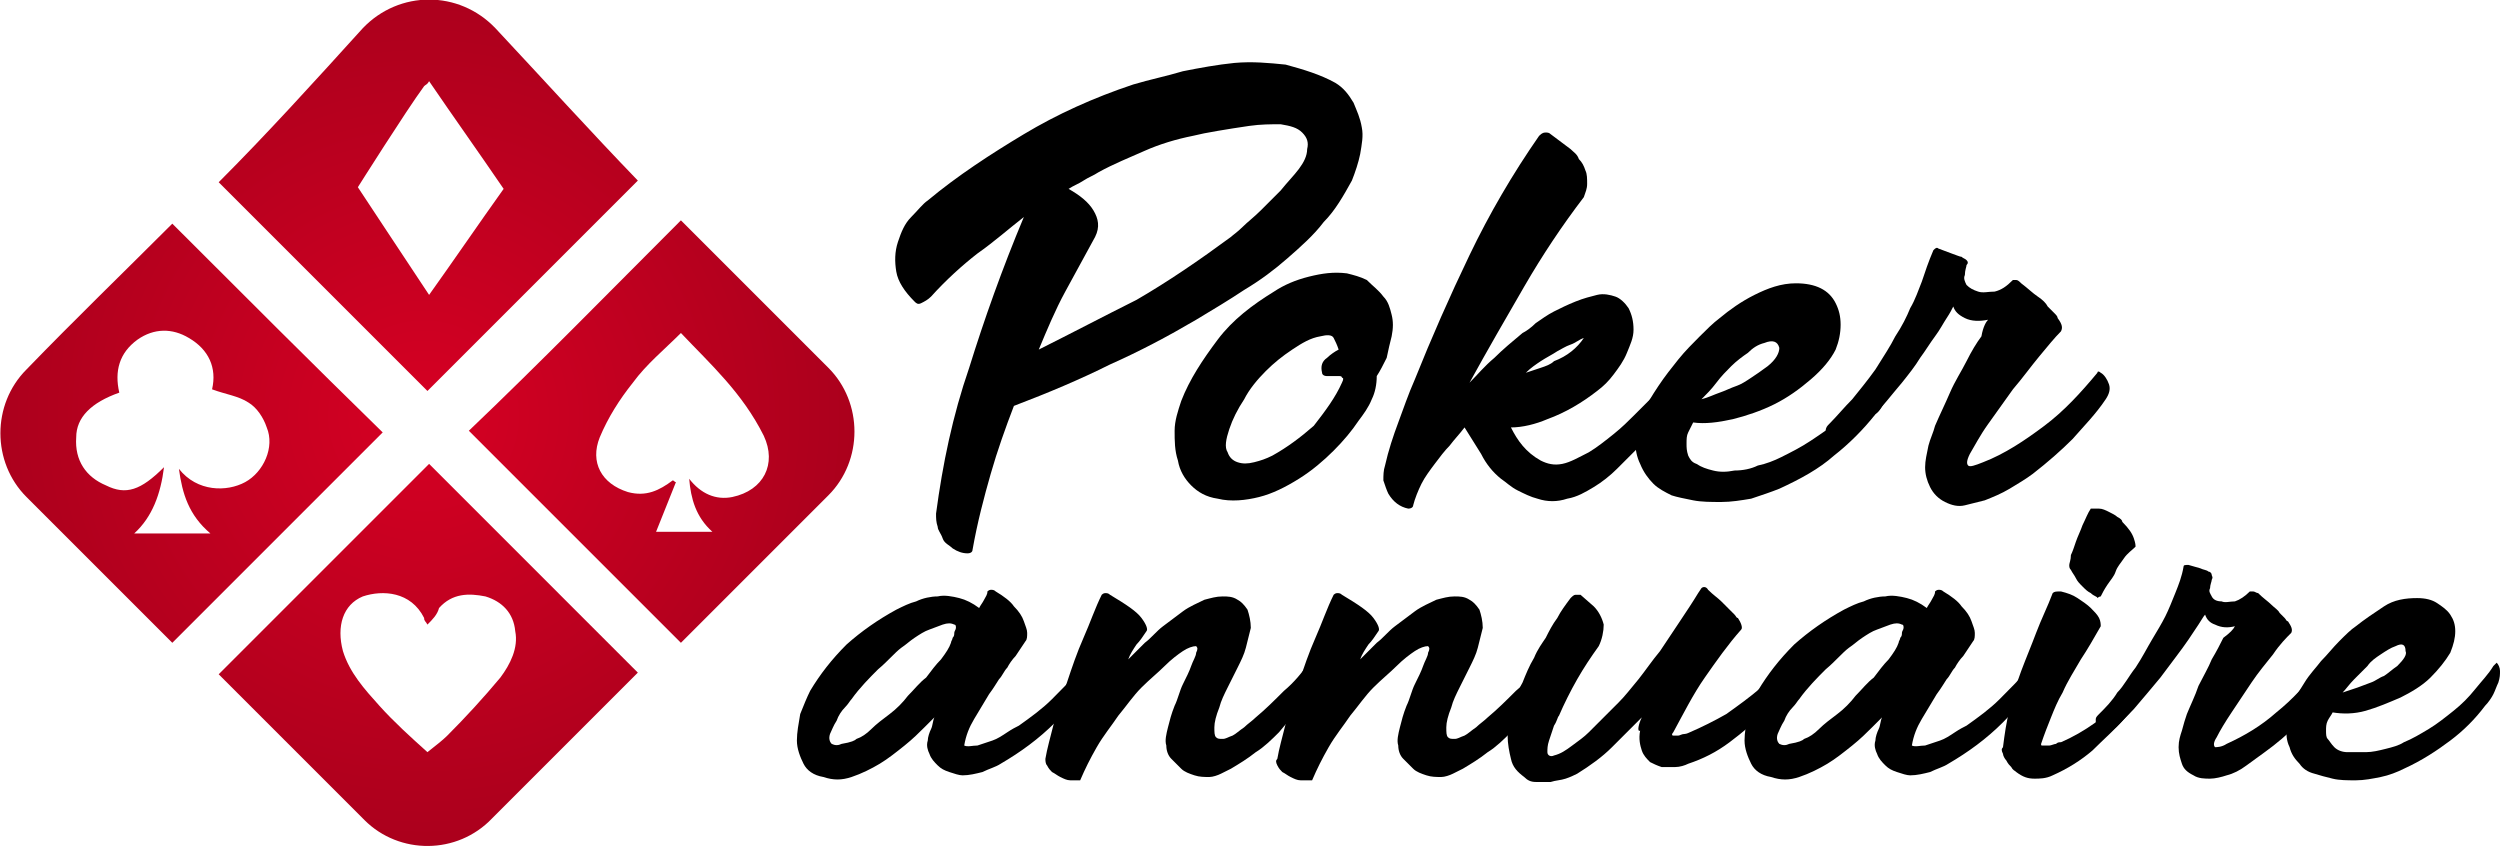
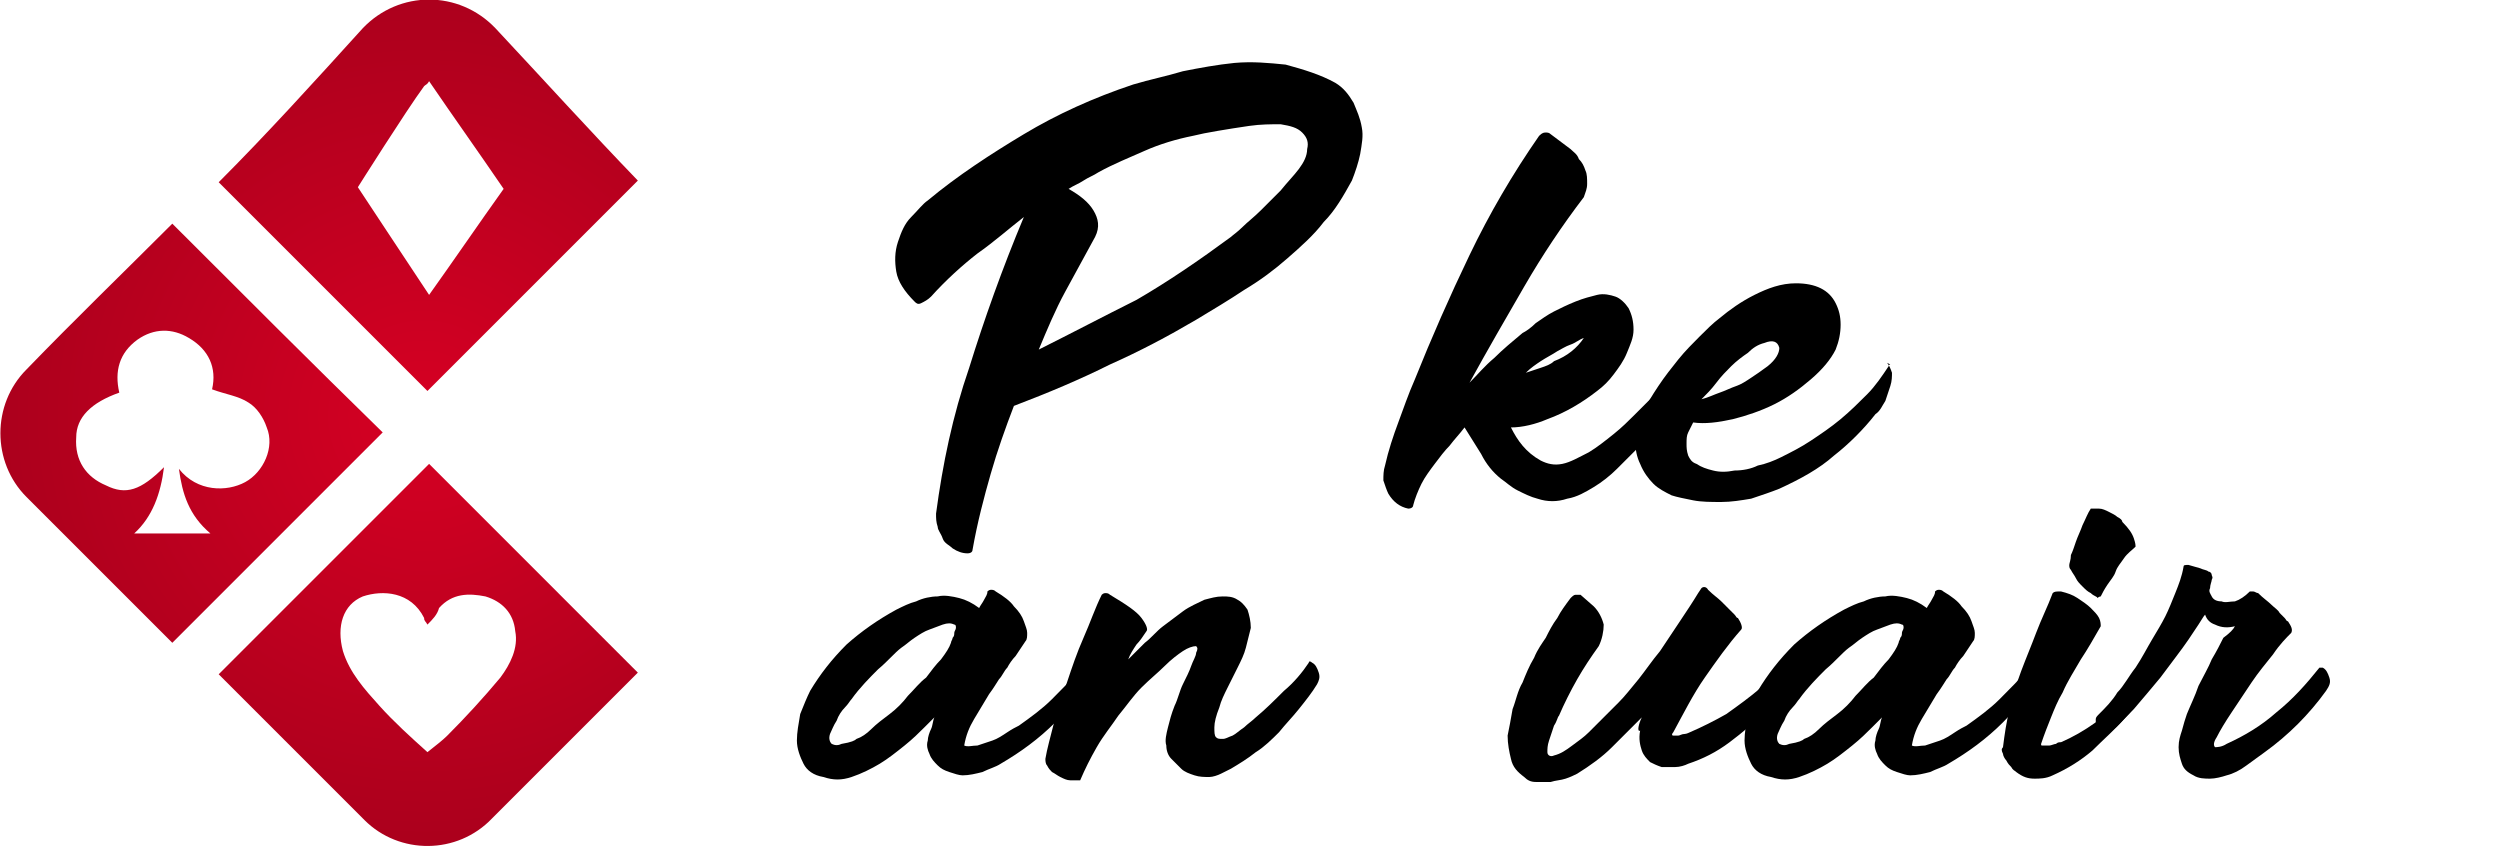
<svg xmlns="http://www.w3.org/2000/svg" version="1.1" id="Layer_1" x="0px" y="0px" width="150.9px" height="51.1px" viewBox="0 0 150.9 51.1" style="enable-background:new 0 0 150.9 51.1;" xml:space="preserve">
  <style type="text/css">
	.st0{fill:url(#SVGID_1_);}
	.st1{fill:url(#SVGID_2_);}
	.st2{fill:url(#SVGID_3_);}
	.st3{fill:url(#SVGID_4_);}
</style>
  <g>
    <path d="M80.6,5c0.5,0.3,0.8,0.7,1.1,1.2c0.2,0.5,0.4,0.9,0.5,1.5c0.1,0.5,0,1-0.1,1.6c-0.1,0.5-0.3,1.1-0.5,1.6   c-0.5,0.9-1,1.8-1.7,2.5c-0.6,0.8-1.4,1.5-2.2,2.2c-0.8,0.7-1.6,1.3-2.6,1.9c-0.9,0.6-1.9,1.2-2.9,1.8c-1.7,1-3.4,1.9-5.2,2.7   c-1.8,0.9-3.7,1.7-5.8,2.5c-0.5,1.3-1,2.7-1.4,4.1c-0.4,1.4-0.8,2.9-1.1,4.6c0,0.1-0.1,0.2-0.3,0.2c-0.3,0-0.6-0.1-0.9-0.3   c-0.2-0.2-0.5-0.3-0.6-0.6s-0.3-0.5-0.3-0.7c-0.1-0.3-0.1-0.5-0.1-0.8c0.4-3,1-5.9,2-8.8c0.9-2.9,2-6,3.3-9.1   c-0.9,0.7-1.8,1.5-2.8,2.2c-0.9,0.7-1.9,1.6-2.8,2.6c-0.2,0.2-0.4,0.3-0.6,0.4c-0.2,0.1-0.3,0-0.4-0.1c-0.6-0.6-1-1.2-1.1-1.8   c-0.1-0.6-0.1-1.2,0.1-1.8c0.2-0.6,0.4-1.1,0.8-1.5c0.4-0.4,0.7-0.8,1-1c1.8-1.5,3.8-2.8,5.8-4c2-1.2,4.2-2.2,6.6-3   c1-0.3,2-0.5,3-0.8c1-0.2,2.1-0.4,3.1-0.5c1.1-0.1,2.1,0,3.1,0.1C78.7,4.2,79.7,4.5,80.6,5z M74.3,14.3c0.1-0.1,0.4-0.3,0.7-0.6   c0.3-0.3,0.7-0.6,1.1-1c0.4-0.4,0.8-0.8,1.2-1.2c0.4-0.5,0.8-0.9,1.1-1.3c0.3-0.4,0.5-0.8,0.5-1.2c0.1-0.4,0-0.7-0.3-1   c-0.3-0.3-0.7-0.4-1.3-0.5c-0.6,0-1.2,0-1.9,0.1c-0.7,0.1-1.3,0.2-1.9,0.3C72.9,8,72.4,8.1,72,8.2c-1,0.2-2,0.5-2.9,0.9   c-0.9,0.4-1.9,0.8-2.8,1.3c-0.3,0.2-0.6,0.3-0.9,0.5c-0.3,0.2-0.6,0.3-0.9,0.5c0.7,0.4,1.2,0.8,1.5,1.3c0.3,0.5,0.4,1,0.1,1.6   c-0.6,1.1-1.2,2.2-1.8,3.3c-0.6,1.1-1.1,2.3-1.6,3.5c2-1,3.9-2,5.9-3C70.5,17,72.4,15.7,74.3,14.3z" />
-     <path d="M83.5,17.9c0.3,0.3,0.4,0.7,0.5,1.1c0.1,0.4,0.1,0.8,0,1.3c-0.1,0.4-0.2,0.8-0.3,1.3c-0.2,0.4-0.4,0.8-0.6,1.1   c0,0.5-0.1,1-0.3,1.4c-0.2,0.5-0.5,0.9-0.8,1.3c-0.4,0.6-0.9,1.2-1.5,1.8c-0.6,0.6-1.3,1.2-2.1,1.7c-0.8,0.5-1.6,0.9-2.4,1.1   c-0.8,0.2-1.7,0.3-2.5,0.1c-0.7-0.1-1.2-0.4-1.6-0.8c-0.4-0.4-0.7-0.9-0.8-1.5c-0.2-0.6-0.2-1.2-0.2-1.8c0-0.6,0.2-1.2,0.4-1.8   c0.5-1.3,1.3-2.5,2.2-3.7c0.9-1.2,2.1-2.1,3.4-2.9c0.6-0.4,1.3-0.7,2.1-0.9c0.8-0.2,1.5-0.3,2.3-0.2c0.4,0.1,0.8,0.2,1.2,0.4   C82.9,17.3,83.2,17.5,83.5,17.9z M81,23.1c0.1-0.2,0.1-0.3,0-0.3c0-0.1-0.1-0.1-0.2-0.1c-0.1,0-0.2,0-0.3,0c-0.1,0-0.2,0-0.4,0   c-0.2,0-0.3-0.1-0.3-0.2c-0.1-0.4,0-0.7,0.3-0.9c0.2-0.2,0.5-0.4,0.7-0.5c-0.1-0.3-0.2-0.5-0.3-0.7c-0.1-0.2-0.4-0.2-0.8-0.1   c-0.6,0.1-1.1,0.4-1.7,0.8c-0.6,0.4-1.1,0.8-1.6,1.3c-0.5,0.5-1,1.1-1.3,1.7c-0.4,0.6-0.7,1.2-0.9,1.8c-0.2,0.6-0.3,1.1-0.1,1.4   c0.1,0.3,0.3,0.5,0.6,0.6c0.3,0.1,0.6,0.1,1,0c0.4-0.1,0.7-0.2,1.1-0.4c0.9-0.5,1.7-1.1,2.5-1.8C80,24.8,80.6,24,81,23.1z" />
    <path d="M101.6,22.2c0.2,0.1,0.3,0.3,0.3,0.7c0,0.4-0.1,0.8-0.4,1.1c-0.4,0.6-0.8,1.1-1.3,1.6c-0.4,0.5-0.9,1-1.4,1.5   c-0.4,0.4-0.8,0.8-1.2,1.2c-0.4,0.4-0.9,0.8-1.4,1.1c-0.5,0.3-1,0.6-1.6,0.7c-0.6,0.2-1.2,0.2-1.8,0c-0.4-0.1-0.8-0.3-1.2-0.5   c-0.4-0.2-0.7-0.5-1-0.7c-0.5-0.4-0.9-0.9-1.2-1.5c-0.3-0.5-0.7-1.1-1-1.6c-0.3,0.4-0.6,0.7-0.9,1.1c-0.3,0.3-0.6,0.7-0.9,1.1   c-0.3,0.4-0.6,0.8-0.8,1.2c-0.2,0.4-0.4,0.9-0.5,1.3c0,0.1-0.1,0.2-0.3,0.2c-0.5-0.1-0.9-0.4-1.2-0.9c-0.1-0.2-0.2-0.5-0.3-0.8   c0-0.3,0-0.6,0.1-0.9c0.2-0.9,0.5-1.8,0.8-2.6s0.6-1.7,1-2.6c1-2.5,2.1-5,3.3-7.5c1.2-2.5,2.6-4.9,4.2-7.2C93.1,8,93.2,8,93.3,8   c0.1,0,0.2,0,0.3,0.1l1.2,0.9c0.2,0.2,0.4,0.3,0.5,0.6c0.2,0.2,0.3,0.4,0.4,0.7c0.1,0.2,0.1,0.5,0.1,0.8c0,0.3-0.1,0.5-0.2,0.8   c-1.3,1.7-2.5,3.5-3.6,5.4s-2.2,3.8-3.3,5.8c0.5-0.5,0.9-1,1.5-1.5c0.5-0.5,1.1-1,1.7-1.5c0.2-0.1,0.5-0.3,0.8-0.6   c0.3-0.2,0.7-0.5,1.1-0.7c0.4-0.2,0.8-0.4,1.3-0.6c0.5-0.2,0.9-0.3,1.3-0.4c0.4-0.1,0.8,0,1.1,0.1c0.3,0.1,0.6,0.4,0.8,0.7   c0.2,0.4,0.3,0.8,0.3,1.3c0,0.5-0.2,0.9-0.4,1.4c-0.2,0.5-0.5,0.9-0.8,1.3c-0.3,0.4-0.6,0.7-1,1c-0.9,0.7-1.9,1.3-3,1.7   c-0.7,0.3-1.5,0.5-2.2,0.5c0.4,0.8,0.9,1.5,1.8,2c0.4,0.2,0.8,0.3,1.3,0.2c0.5-0.1,1-0.4,1.6-0.7c0.5-0.3,1-0.7,1.5-1.1   c0.5-0.4,0.9-0.8,1.2-1.1c0.5-0.5,0.9-0.9,1.4-1.4c0.5-0.5,0.9-1,1.3-1.5C101.3,22,101.4,22.1,101.6,22.2z M95.6,20.4   c-0.3,0.1-0.5,0.3-0.8,0.4c-0.3,0.1-0.6,0.3-0.8,0.4c-0.3,0.2-0.7,0.4-1,0.6c-0.3,0.2-0.6,0.4-0.9,0.7c0.3-0.1,0.6-0.2,0.9-0.3   s0.6-0.2,0.8-0.4C94.6,21.5,95.2,21,95.6,20.4z" />
    <path d="M113.9,21.9c0.1,0.1,0.2,0.3,0.3,0.6c0,0.2,0,0.5-0.1,0.8c-0.1,0.3-0.2,0.6-0.3,0.9c-0.2,0.3-0.3,0.6-0.6,0.8   c-0.7,0.9-1.6,1.8-2.5,2.5c-0.9,0.8-2,1.4-3.3,2c-0.5,0.2-1.1,0.4-1.7,0.6c-0.6,0.1-1.2,0.2-1.8,0.2c-0.6,0-1.2,0-1.7-0.1   c-0.5-0.1-1-0.2-1.3-0.3c-0.4-0.2-0.8-0.4-1.1-0.7c-0.3-0.3-0.6-0.7-0.8-1.2c-0.2-0.4-0.3-0.9-0.3-1.4c0-0.5,0.1-1,0.4-1.6   c0.3-0.6,0.6-1.1,1-1.7c0.4-0.6,0.8-1.1,1.2-1.6c0.4-0.5,0.9-1,1.3-1.4c0.4-0.4,0.8-0.8,1.2-1.1c0.6-0.5,1.3-1,2.1-1.4   c0.8-0.4,1.6-0.7,2.5-0.7c0.6,0,1.1,0.1,1.5,0.3c0.4,0.2,0.7,0.5,0.9,0.9c0.2,0.4,0.3,0.8,0.3,1.3c0,0.5-0.1,1-0.3,1.5   c-0.3,0.6-0.8,1.2-1.5,1.8c-0.7,0.6-1.4,1.1-2.2,1.5c-0.8,0.4-1.7,0.7-2.5,0.9c-0.9,0.2-1.7,0.3-2.4,0.2c-0.1,0.2-0.2,0.4-0.3,0.6   c-0.1,0.2-0.1,0.4-0.1,0.7c0,0.2,0,0.4,0.1,0.7c0.1,0.2,0.2,0.4,0.5,0.5c0.3,0.2,0.6,0.3,1,0.4c0.4,0.1,0.8,0.1,1.3,0   c0.5,0,1-0.1,1.4-0.3c0.5-0.1,1-0.3,1.4-0.5c0.6-0.3,1.2-0.6,1.8-1c0.6-0.4,1.2-0.8,1.8-1.3c0.6-0.5,1.1-1,1.6-1.5   c0.5-0.5,0.9-1.1,1.3-1.7c0-0.1,0.1-0.1,0.1-0.1C113.9,21.9,113.9,21.9,113.9,21.9z M106.5,20.7c-0.4,0.1-0.7,0.3-1,0.6   c-0.3,0.2-0.7,0.5-1,0.8c-0.3,0.3-0.6,0.6-0.9,1s-0.6,0.7-0.9,1c0.4-0.1,0.8-0.3,1.1-0.4c0.3-0.1,0.7-0.3,1-0.4   c0.3-0.1,0.6-0.3,0.9-0.5c0.3-0.2,0.6-0.4,1-0.7c0.5-0.4,0.7-0.8,0.7-1.1C107.3,20.6,107,20.5,106.5,20.7z" />
-     <path d="M120,19.3c-0.5,0.1-1,0.1-1.4-0.1c-0.4-0.2-0.6-0.4-0.7-0.7c-0.1,0.2-0.2,0.4-0.4,0.7c-0.2,0.3-0.4,0.7-0.7,1.1   c-0.3,0.4-0.6,0.9-0.9,1.3c-0.3,0.5-0.7,1-1.1,1.5c-0.6,0.7-1.2,1.5-1.9,2.2c-0.7,0.7-1.4,1.4-2.1,2c-0.1,0.1-0.2,0.1-0.3-0.1   c-0.1-0.1-0.1-0.1-0.2-0.3c-0.1-0.1-0.1-0.3-0.1-0.4c0-0.2,0-0.3,0-0.5c0-0.2,0.1-0.3,0.2-0.4c0.5-0.5,0.9-1,1.4-1.5   c0.4-0.5,0.9-1.1,1.4-1.8c0.5-0.8,0.9-1.4,1.2-2c0.4-0.6,0.7-1.2,0.9-1.7c0.3-0.5,0.5-1.1,0.7-1.6c0.2-0.6,0.4-1.2,0.7-1.9   c0.1-0.1,0.2-0.2,0.3-0.1l0.8,0.3c0.3,0.1,0.5,0.2,0.6,0.2c0.1,0.1,0.2,0.1,0.3,0.2c0.1,0.1,0.1,0.2,0,0.3c0,0.1-0.1,0.3-0.1,0.6   c-0.1,0.2,0,0.4,0.1,0.6c0.2,0.2,0.4,0.3,0.7,0.4c0.3,0.1,0.6,0,1,0c0.4-0.1,0.7-0.3,1.1-0.7c0,0,0.1,0,0.2,0   c0.1,0,0.2,0.1,0.3,0.2c0.4,0.3,0.7,0.6,1,0.8c0.3,0.2,0.5,0.4,0.6,0.6c0.2,0.2,0.3,0.3,0.4,0.4c0.1,0.1,0.2,0.2,0.2,0.3   c0.3,0.4,0.3,0.6,0.2,0.8c-0.4,0.4-0.8,0.9-1.3,1.5c-0.5,0.6-1,1.3-1.6,2c-0.5,0.7-1,1.4-1.5,2.1c-0.5,0.7-0.8,1.3-1.1,1.8   c-0.2,0.4-0.2,0.6-0.1,0.7c0.1,0.1,0.4,0,0.9-0.2c1.3-0.5,2.5-1.3,3.7-2.2c1.2-0.9,2.2-2,3.2-3.2c0-0.1,0.1-0.1,0.2,0   c0.2,0.1,0.4,0.4,0.5,0.7c0.1,0.3,0,0.6-0.2,0.9c-0.6,0.9-1.3,1.6-2,2.4c-0.7,0.7-1.5,1.4-2.4,2.1c-0.4,0.3-0.9,0.6-1.4,0.9   c-0.5,0.3-1,0.5-1.5,0.7c-0.4,0.1-0.8,0.2-1.2,0.3s-0.8,0-1.2-0.2c-0.4-0.2-0.7-0.5-0.9-0.9c-0.2-0.4-0.3-0.8-0.3-1.2   s0.1-0.8,0.2-1.3c0.1-0.4,0.3-0.8,0.4-1.2c0.3-0.7,0.6-1.3,0.9-2s0.7-1.3,1-1.9c0.3-0.6,0.6-1.1,0.9-1.5   C119.7,19.7,119.9,19.4,120,19.3z" />
    <path d="M65.4,40.3c0.2,0.1,0.3,0.4,0.3,0.6c0,0.3-0.1,0.5-0.2,0.7c-0.6,0.7-1.2,1.4-1.8,2c-1,1-2.1,1.8-3.3,2.5   c-0.3,0.2-0.7,0.3-1.1,0.5c-0.4,0.1-0.8,0.2-1.2,0.2c-0.2,0-0.5-0.1-0.8-0.2c-0.3-0.1-0.5-0.2-0.7-0.4c-0.2-0.2-0.4-0.4-0.5-0.7   c-0.1-0.2-0.2-0.5-0.1-0.8c0-0.2,0.1-0.5,0.2-0.7c0.1-0.2,0.1-0.5,0.2-0.7c-0.1,0.1-0.2,0.2-0.3,0.3c-0.1,0.1-0.2,0.2-0.3,0.3   c-0.3,0.3-0.7,0.7-1.2,1.1c-0.5,0.4-1,0.8-1.5,1.1c-0.5,0.3-1.1,0.6-1.7,0.8c-0.6,0.2-1.1,0.2-1.7,0c-0.6-0.1-1-0.4-1.2-0.8   c-0.2-0.4-0.4-0.9-0.4-1.4c0-0.5,0.1-1,0.2-1.6c0.2-0.5,0.4-1,0.6-1.4c0.6-1,1.3-1.9,2.2-2.8c0.9-0.8,1.9-1.5,3-2.1   c0.4-0.2,0.8-0.4,1.2-0.5c0.4-0.2,0.9-0.3,1.3-0.3c0.4-0.1,0.9,0,1.3,0.1c0.4,0.1,0.8,0.3,1.2,0.6c0.1-0.2,0.2-0.3,0.3-0.5   c0.1-0.2,0.2-0.3,0.2-0.5c0,0,0.1-0.1,0.2-0.1c0.1,0,0.2,0,0.3,0.1c0.5,0.3,0.9,0.6,1.1,0.9c0.3,0.3,0.5,0.6,0.6,0.9   c0.1,0.3,0.2,0.5,0.2,0.7c0,0.2,0,0.4-0.1,0.5c-0.2,0.3-0.4,0.6-0.6,0.9c-0.2,0.2-0.4,0.5-0.5,0.7c-0.2,0.2-0.3,0.5-0.5,0.7   c-0.2,0.3-0.3,0.5-0.6,0.9c-0.3,0.5-0.6,1-0.9,1.5c-0.3,0.5-0.5,1-0.6,1.6c0.2,0.1,0.5,0,0.8,0c0.3-0.1,0.6-0.2,0.9-0.3   c0.3-0.1,0.6-0.3,0.9-0.5c0.3-0.2,0.5-0.3,0.7-0.4c0.7-0.5,1.4-1,2-1.6c0.6-0.6,1.2-1.2,1.8-1.9C65.2,40.2,65.3,40.2,65.4,40.3z    M51.7,44.6c0.3-0.1,0.6-0.3,0.9-0.6c0.3-0.3,0.7-0.6,1.1-0.9c0.4-0.3,0.8-0.7,1.1-1.1c0.4-0.4,0.7-0.8,1.1-1.1   c0.3-0.4,0.6-0.8,0.9-1.1c0.3-0.4,0.5-0.7,0.6-1c0-0.1,0.1-0.2,0.1-0.3c0.1-0.1,0.1-0.2,0.1-0.3c0-0.1,0.1-0.2,0.1-0.3   c0-0.1,0-0.2-0.1-0.2c-0.2-0.1-0.4-0.1-0.7,0c-0.3,0.1-0.5,0.2-0.8,0.3c-0.3,0.1-0.6,0.3-0.9,0.5c-0.3,0.2-0.5,0.4-0.8,0.6   c-0.4,0.3-0.8,0.8-1.4,1.3c-0.5,0.5-1.1,1.1-1.6,1.8c-0.1,0.1-0.2,0.3-0.4,0.5c-0.2,0.2-0.4,0.5-0.5,0.8c-0.2,0.3-0.3,0.6-0.4,0.8   c-0.1,0.3,0,0.5,0.1,0.6c0.2,0.1,0.4,0.1,0.6,0C51.4,44.8,51.6,44.7,51.7,44.6z" />
    <path d="M64.6,47.1c-0.2,0-0.4-0.1-0.6-0.2c-0.2-0.1-0.3-0.2-0.5-0.3c-0.1-0.1-0.2-0.2-0.3-0.4c-0.1-0.1-0.1-0.3-0.1-0.4   c0.1-0.6,0.3-1.3,0.5-2.1c0.2-0.8,0.5-1.7,0.8-2.5c0.3-0.9,0.6-1.8,1-2.7c0.4-0.9,0.7-1.8,1.1-2.6c0,0,0.1-0.1,0.2-0.1   c0.1,0,0.2,0,0.3,0.1c1,0.6,1.6,1,1.9,1.4c0.3,0.4,0.4,0.7,0.3,0.8c-0.2,0.3-0.4,0.6-0.6,0.8c-0.2,0.3-0.4,0.6-0.5,0.9   c0.3-0.3,0.7-0.7,1-1c0.4-0.3,0.7-0.7,1.1-1c0.4-0.3,0.8-0.6,1.2-0.9c0.4-0.3,0.9-0.5,1.3-0.7c0.4-0.1,0.7-0.2,1.1-0.2   c0.3,0,0.6,0,0.9,0.2c0.2,0.1,0.4,0.3,0.6,0.6c0.1,0.3,0.2,0.7,0.2,1.1c-0.1,0.4-0.2,0.8-0.3,1.2c-0.1,0.4-0.3,0.8-0.5,1.2   c-0.2,0.4-0.4,0.8-0.6,1.2c-0.2,0.4-0.4,0.8-0.5,1.2c-0.2,0.5-0.3,0.9-0.3,1.2c0,0.3,0,0.5,0.1,0.6c0.1,0.1,0.2,0.1,0.4,0.1   c0.2,0,0.3-0.1,0.6-0.2c0.2-0.1,0.4-0.3,0.7-0.5c0.2-0.2,0.5-0.4,0.7-0.6c0.6-0.5,1.1-1,1.7-1.6c0.6-0.5,1.1-1.1,1.5-1.7   c0-0.1,0.1-0.1,0.2,0c0.2,0.1,0.3,0.3,0.4,0.6s0,0.5-0.1,0.7c-0.3,0.5-0.7,1-1.1,1.5c-0.4,0.5-0.8,0.9-1.2,1.4   c-0.4,0.4-0.9,0.9-1.4,1.2c-0.5,0.4-1,0.7-1.5,1c-0.2,0.1-0.4,0.2-0.6,0.3c-0.2,0.1-0.5,0.2-0.7,0.2c-0.3,0-0.6,0-0.9-0.1   c-0.3-0.1-0.6-0.2-0.8-0.4c-0.2-0.2-0.4-0.4-0.6-0.6c-0.2-0.2-0.3-0.5-0.3-0.8c-0.1-0.3,0-0.7,0.1-1.1c0.1-0.4,0.2-0.8,0.4-1.3   c0.2-0.4,0.3-0.9,0.5-1.3c0.2-0.4,0.4-0.8,0.5-1.1c0.1-0.3,0.3-0.6,0.3-0.8c0.1-0.2,0.1-0.3,0-0.4c-0.2,0-0.5,0.1-0.8,0.3   c-0.3,0.2-0.7,0.5-1.1,0.9c-0.4,0.4-0.9,0.8-1.4,1.3c-0.5,0.5-0.9,1.1-1.4,1.7c-0.4,0.6-0.9,1.2-1.3,1.9c-0.4,0.7-0.7,1.3-1,2   C64.9,47.1,64.8,47.1,64.6,47.1z" />
-     <path d="M78.5,47.1c-0.2,0-0.4-0.1-0.6-0.2c-0.2-0.1-0.3-0.2-0.5-0.3c-0.1-0.1-0.2-0.2-0.3-0.4C77,46,77,45.9,77.1,45.8   c0.1-0.6,0.3-1.3,0.5-2.1c0.2-0.8,0.5-1.7,0.8-2.5c0.3-0.9,0.6-1.8,1-2.7c0.4-0.9,0.7-1.8,1.1-2.6c0,0,0.1-0.1,0.2-0.1   c0.1,0,0.2,0,0.3,0.1c1,0.6,1.6,1,1.9,1.4c0.3,0.4,0.4,0.7,0.3,0.8c-0.2,0.3-0.4,0.6-0.6,0.8c-0.2,0.3-0.4,0.6-0.5,0.9   c0.3-0.3,0.7-0.7,1-1c0.4-0.3,0.7-0.7,1.1-1c0.4-0.3,0.8-0.6,1.2-0.9s0.9-0.5,1.3-0.7c0.4-0.1,0.7-0.2,1.1-0.2c0.3,0,0.6,0,0.9,0.2   c0.2,0.1,0.4,0.3,0.6,0.6c0.1,0.3,0.2,0.7,0.2,1.1c-0.1,0.4-0.2,0.8-0.3,1.2c-0.1,0.4-0.3,0.8-0.5,1.2c-0.2,0.4-0.4,0.8-0.6,1.2   c-0.2,0.4-0.4,0.8-0.5,1.2c-0.2,0.5-0.3,0.9-0.3,1.2c0,0.3,0,0.5,0.1,0.6c0.1,0.1,0.2,0.1,0.4,0.1c0.2,0,0.3-0.1,0.6-0.2   c0.2-0.1,0.4-0.3,0.7-0.5c0.2-0.2,0.5-0.4,0.7-0.6c0.6-0.5,1.1-1,1.7-1.6c0.6-0.5,1.1-1.1,1.5-1.7c0-0.1,0.1-0.1,0.2,0   c0.2,0.1,0.3,0.3,0.4,0.6c0.1,0.3,0,0.5-0.1,0.7c-0.3,0.5-0.7,1-1.1,1.5c-0.4,0.5-0.8,0.9-1.2,1.4c-0.4,0.4-0.9,0.9-1.4,1.2   c-0.5,0.4-1,0.7-1.5,1c-0.2,0.1-0.4,0.2-0.6,0.3c-0.2,0.1-0.5,0.2-0.7,0.2c-0.3,0-0.6,0-0.9-0.1c-0.3-0.1-0.6-0.2-0.8-0.4   c-0.2-0.2-0.4-0.4-0.6-0.6c-0.2-0.2-0.3-0.5-0.3-0.8c-0.1-0.3,0-0.7,0.1-1.1c0.1-0.4,0.2-0.8,0.4-1.3c0.2-0.4,0.3-0.9,0.5-1.3   c0.2-0.4,0.4-0.8,0.5-1.1c0.1-0.3,0.3-0.6,0.3-0.8c0.1-0.2,0.1-0.3,0-0.4c-0.2,0-0.5,0.1-0.8,0.3c-0.3,0.2-0.7,0.5-1.1,0.9   c-0.4,0.4-0.9,0.8-1.4,1.3c-0.5,0.5-0.9,1.1-1.4,1.7c-0.4,0.6-0.9,1.2-1.3,1.9c-0.4,0.7-0.7,1.3-1,2C78.7,47.1,78.6,47.1,78.5,47.1   z" />
    <path d="M99.1,43.3c-0.6,0.6-1.2,1.2-1.8,1.8c-0.6,0.6-1.3,1.1-2.1,1.6c-0.2,0.1-0.4,0.2-0.7,0.3c-0.3,0.1-0.6,0.1-0.9,0.2   c-0.3,0-0.6,0-0.9,0c-0.3,0-0.5-0.1-0.7-0.3c-0.4-0.3-0.7-0.6-0.8-1.1c-0.1-0.4-0.2-0.9-0.2-1.4c0.1-0.5,0.2-1,0.3-1.6   c0.2-0.5,0.3-1.1,0.6-1.6c0.2-0.5,0.4-1,0.7-1.5c0.2-0.5,0.5-0.9,0.7-1.2c0.2-0.4,0.4-0.8,0.7-1.2c0.2-0.4,0.5-0.8,0.8-1.2   c0.1-0.1,0.2-0.2,0.3-0.2c0.1,0,0.2,0,0.3,0l0.8,0.7c0.3,0.3,0.5,0.7,0.6,1.1c0,0.4-0.1,0.9-0.3,1.3c-0.5,0.7-0.9,1.3-1.3,2   c-0.4,0.7-0.8,1.5-1.1,2.2c-0.1,0.1-0.1,0.3-0.3,0.6c-0.1,0.3-0.2,0.6-0.3,0.9c-0.1,0.3-0.1,0.5-0.1,0.7c0,0.2,0.2,0.3,0.4,0.2   c0.4-0.1,0.7-0.3,1.1-0.6s0.7-0.5,1-0.8c0.3-0.3,0.6-0.6,0.9-0.9c0.3-0.3,0.6-0.6,0.9-0.9c0.4-0.4,0.7-0.8,1.2-1.4   c0.4-0.5,0.8-1.1,1.3-1.7c0.4-0.6,0.8-1.2,1.2-1.8c0.4-0.6,0.8-1.2,1.1-1.7l0.2-0.3c0.1-0.1,0.3-0.1,0.4,0.1   c0.3,0.3,0.6,0.5,0.8,0.7c0.2,0.2,0.4,0.4,0.5,0.5c0.1,0.1,0.2,0.2,0.3,0.3c0.1,0.1,0.1,0.2,0.2,0.2c0.2,0.3,0.3,0.6,0.2,0.7   c-0.8,0.9-1.5,1.9-2.2,2.9c-0.7,1-1.3,2.2-1.9,3.3c-0.1,0.1-0.1,0.2,0,0.2c0.1,0,0.2,0,0.3,0c0.1,0,0.2-0.1,0.4-0.1   c0.1,0,0.3-0.1,0.3-0.1c0.7-0.3,1.5-0.7,2.2-1.1c0.7-0.5,1.4-1,2.1-1.6c0.3-0.3,0.6-0.6,0.9-0.9c0.3-0.3,0.6-0.6,0.8-1   c0,0,0.1,0,0.2,0c0.2,0.1,0.3,0.4,0.4,0.6c0,0.1,0,0.2,0,0.4c0,0.1-0.1,0.3-0.2,0.4c-0.3,0.4-0.6,0.7-0.9,1c-0.3,0.3-0.6,0.7-1,1   c-0.6,0.6-1.3,1.2-2.1,1.8c-0.8,0.6-1.6,1-2.5,1.3c-0.2,0.1-0.5,0.2-0.8,0.2c-0.3,0-0.5,0-0.8,0c-0.3-0.1-0.5-0.2-0.7-0.3   c-0.2-0.2-0.4-0.4-0.5-0.7c-0.1-0.3-0.2-0.7-0.1-1.2C98.8,44.2,98.9,43.7,99.1,43.3z" />
    <path d="M122.6,40.3c0.2,0.1,0.3,0.4,0.3,0.6c0,0.3-0.1,0.5-0.2,0.7c-0.6,0.7-1.2,1.4-1.8,2c-1,1-2.1,1.8-3.3,2.5   c-0.3,0.2-0.7,0.3-1.1,0.5c-0.4,0.1-0.8,0.2-1.2,0.2c-0.2,0-0.5-0.1-0.8-0.2c-0.3-0.1-0.5-0.2-0.7-0.4c-0.2-0.2-0.4-0.4-0.5-0.7   c-0.1-0.2-0.2-0.5-0.1-0.8c0-0.2,0.1-0.5,0.2-0.7s0.1-0.5,0.2-0.7c-0.1,0.1-0.2,0.2-0.3,0.3c-0.1,0.1-0.2,0.2-0.3,0.3   c-0.3,0.3-0.7,0.7-1.2,1.1c-0.5,0.4-1,0.8-1.5,1.1c-0.5,0.3-1.1,0.6-1.7,0.8c-0.6,0.2-1.1,0.2-1.7,0c-0.6-0.1-1-0.4-1.2-0.8   c-0.2-0.4-0.4-0.9-0.4-1.4c0-0.5,0.1-1,0.2-1.6c0.2-0.5,0.4-1,0.6-1.4c0.6-1,1.3-1.9,2.2-2.8c0.9-0.8,1.9-1.5,3-2.1   c0.4-0.2,0.8-0.4,1.2-0.5c0.4-0.2,0.9-0.3,1.3-0.3c0.4-0.1,0.9,0,1.3,0.1c0.4,0.1,0.8,0.3,1.2,0.6c0.1-0.2,0.2-0.3,0.3-0.5   c0.1-0.2,0.2-0.3,0.2-0.5c0,0,0.1-0.1,0.2-0.1c0.1,0,0.2,0,0.3,0.1c0.5,0.3,0.9,0.6,1.1,0.9c0.3,0.3,0.5,0.6,0.6,0.9   c0.1,0.3,0.2,0.5,0.2,0.7c0,0.2,0,0.4-0.1,0.5c-0.2,0.3-0.4,0.6-0.6,0.9c-0.2,0.2-0.4,0.5-0.5,0.7c-0.2,0.2-0.3,0.5-0.5,0.7   c-0.2,0.3-0.3,0.5-0.6,0.9c-0.3,0.5-0.6,1-0.9,1.5c-0.3,0.5-0.5,1-0.6,1.6c0.2,0.1,0.5,0,0.8,0c0.3-0.1,0.6-0.2,0.9-0.3   c0.3-0.1,0.6-0.3,0.9-0.5c0.3-0.2,0.5-0.3,0.7-0.4c0.7-0.5,1.4-1,2-1.6c0.6-0.6,1.2-1.2,1.8-1.9C122.4,40.2,122.5,40.2,122.6,40.3z    M108.9,44.6c0.3-0.1,0.6-0.3,0.9-0.6c0.3-0.3,0.7-0.6,1.1-0.9c0.4-0.3,0.8-0.7,1.1-1.1c0.4-0.4,0.7-0.8,1.1-1.1   c0.3-0.4,0.6-0.8,0.9-1.1c0.3-0.4,0.5-0.7,0.6-1c0-0.1,0.1-0.2,0.1-0.3c0.1-0.1,0.1-0.2,0.1-0.3c0-0.1,0.1-0.2,0.1-0.3   c0-0.1,0-0.2-0.1-0.2c-0.2-0.1-0.4-0.1-0.7,0c-0.3,0.1-0.5,0.2-0.8,0.3c-0.3,0.1-0.6,0.3-0.9,0.5c-0.3,0.2-0.5,0.4-0.8,0.6   c-0.4,0.3-0.8,0.8-1.4,1.3c-0.5,0.5-1.1,1.1-1.6,1.8c-0.1,0.1-0.2,0.3-0.4,0.5c-0.2,0.2-0.4,0.5-0.5,0.8c-0.2,0.3-0.3,0.6-0.4,0.8   c-0.1,0.3,0,0.5,0.1,0.6c0.2,0.1,0.4,0.1,0.6,0C108.6,44.8,108.8,44.7,108.9,44.6z" />
    <path d="M129.7,39.9c0.3,0.1,0.4,0.4,0.4,0.6c0,0.3,0,0.5-0.2,0.7c-0.2,0.4-0.5,0.8-0.8,1.1c-0.3,0.4-0.5,0.7-0.8,1   c-0.6,0.7-1.3,1.3-2,2c-0.7,0.6-1.5,1.1-2.4,1.5c-0.4,0.2-0.8,0.2-1.1,0.2c-0.4,0-0.7-0.1-1.1-0.4c-0.1-0.1-0.2-0.1-0.3-0.3   c-0.1-0.1-0.2-0.2-0.3-0.4c-0.1-0.1-0.2-0.3-0.2-0.4c-0.1-0.2-0.1-0.3,0-0.4c0.1-0.8,0.2-1.5,0.4-2.3c0.2-0.8,0.4-1.5,0.7-2.3   c0.3-0.8,0.6-1.5,0.9-2.3c0.3-0.8,0.7-1.6,1-2.4c0.1-0.1,0.2-0.1,0.5-0.1c0.4,0.1,0.7,0.2,1,0.4s0.6,0.4,0.8,0.6   c0.2,0.2,0.4,0.4,0.5,0.6c0.1,0.2,0.1,0.4,0.1,0.5c-0.4,0.7-0.8,1.4-1.2,2c-0.4,0.7-0.8,1.3-1.1,2c-0.3,0.5-0.5,1-0.7,1.5   c-0.2,0.5-0.4,1-0.6,1.6c0,0.1,0,0.1,0.1,0.1c0.1,0,0.2,0,0.4,0c0.1,0,0.3-0.1,0.4-0.1c0.1-0.1,0.2-0.1,0.3-0.1   c0.7-0.3,1.4-0.7,2.1-1.2c0.6-0.5,1.3-1.1,1.9-1.8c0.3-0.3,0.6-0.6,0.9-1c0.3-0.3,0.5-0.7,0.7-1C129.6,39.9,129.6,39.9,129.7,39.9z    M126.2,35.8c-0.2-0.1-0.3-0.2-0.5-0.4c-0.2-0.2-0.3-0.3-0.4-0.5c-0.1-0.2-0.2-0.3-0.3-0.5c-0.1-0.1-0.1-0.2-0.1-0.3   c0-0.1,0.1-0.3,0.1-0.6c0.1-0.2,0.2-0.5,0.3-0.8c0.1-0.3,0.3-0.7,0.4-1c0.2-0.4,0.3-0.7,0.5-1c0.2,0,0.3,0,0.5,0   c0.2,0,0.4,0.1,0.6,0.2c0.2,0.1,0.4,0.2,0.5,0.3c0.2,0.1,0.3,0.2,0.3,0.3c0.4,0.4,0.6,0.7,0.7,1c0.1,0.3,0.1,0.4,0.1,0.5   c-0.2,0.2-0.5,0.4-0.7,0.7c-0.2,0.3-0.4,0.5-0.5,0.8s-0.3,0.5-0.5,0.8s-0.3,0.5-0.4,0.7c0,0-0.1,0-0.2,0.1   C126.6,36,126.4,36,126.2,35.8z" />
    <path d="M134.9,37.8c-0.4,0.1-0.8,0.1-1.2-0.1c-0.3-0.1-0.5-0.3-0.6-0.6c-0.1,0.1-0.2,0.3-0.4,0.6c-0.2,0.3-0.4,0.6-0.6,0.9   c-0.2,0.3-0.5,0.7-0.8,1.1c-0.3,0.4-0.6,0.8-0.9,1.2c-0.5,0.6-1,1.2-1.6,1.9c-0.6,0.6-1.1,1.2-1.7,1.6c0,0.1-0.1,0.1-0.3-0.1   c-0.1,0-0.1-0.1-0.2-0.2c-0.1-0.1-0.1-0.2-0.1-0.3c0-0.1,0-0.3,0-0.4c0-0.1,0.1-0.2,0.2-0.3c0.4-0.4,0.8-0.8,1.1-1.3   c0.4-0.4,0.7-1,1.1-1.5c0.4-0.6,0.7-1.2,1-1.7c0.3-0.5,0.6-1,0.8-1.4c0.2-0.4,0.4-0.9,0.6-1.4c0.2-0.5,0.4-1,0.5-1.6   c0-0.1,0.1-0.1,0.3-0.1l0.7,0.2c0.2,0.1,0.4,0.1,0.5,0.2c0.1,0,0.2,0.1,0.2,0.2c0,0.1,0.1,0.1,0,0.3c0,0.1-0.1,0.3-0.1,0.5   c-0.1,0.2,0,0.3,0.1,0.5c0.1,0.2,0.3,0.3,0.6,0.3c0.2,0.1,0.5,0,0.8,0c0.3-0.1,0.6-0.3,0.9-0.6c0,0,0.1,0,0.2,0   c0.1,0,0.2,0.1,0.3,0.1c0.3,0.3,0.6,0.5,0.8,0.7c0.2,0.2,0.4,0.3,0.5,0.5c0.1,0.1,0.2,0.2,0.3,0.3s0.1,0.2,0.2,0.2   c0.2,0.3,0.3,0.5,0.2,0.7c-0.3,0.3-0.7,0.7-1.1,1.3c-0.4,0.5-0.9,1.1-1.3,1.7c-0.4,0.6-0.8,1.2-1.2,1.8c-0.4,0.6-0.7,1.1-0.9,1.5   c-0.2,0.3-0.2,0.5-0.1,0.6c0.1,0,0.4,0,0.7-0.2c1.1-0.5,2.1-1.1,3-1.9c1-0.8,1.8-1.7,2.6-2.7c0,0,0.1,0,0.2,0   c0.2,0.1,0.3,0.3,0.4,0.6c0.1,0.3,0,0.5-0.2,0.8c-0.5,0.7-1.1,1.4-1.7,2c-0.6,0.6-1.3,1.2-2,1.7c-0.4,0.3-0.7,0.5-1.1,0.8   c-0.4,0.3-0.8,0.5-1.2,0.6c-0.3,0.1-0.7,0.2-1,0.2c-0.3,0-0.7,0-1-0.2c-0.4-0.2-0.6-0.4-0.7-0.7c-0.1-0.3-0.2-0.6-0.2-1   s0.1-0.7,0.2-1c0.1-0.4,0.2-0.7,0.3-1c0.2-0.5,0.5-1.1,0.7-1.7c0.3-0.6,0.6-1.1,0.8-1.6c0.3-0.5,0.5-0.9,0.7-1.3   C134.6,38.2,134.8,38,134.9,37.8z" />
-     <path d="M150.7,40c0.1,0.1,0.2,0.3,0.2,0.5c0,0.2,0,0.4-0.1,0.7c-0.1,0.2-0.2,0.5-0.3,0.7c-0.1,0.2-0.3,0.5-0.5,0.7   c-0.6,0.8-1.3,1.5-2.1,2.1c-0.8,0.6-1.7,1.2-2.8,1.7c-0.4,0.2-0.9,0.4-1.4,0.5c-0.5,0.1-1,0.2-1.5,0.2s-1,0-1.4-0.1   c-0.4-0.1-0.8-0.2-1.1-0.3c-0.4-0.1-0.7-0.3-0.9-0.6c-0.3-0.3-0.5-0.6-0.6-1c-0.2-0.4-0.2-0.8-0.2-1.2c0-0.4,0.1-0.9,0.3-1.3   c0.2-0.5,0.5-0.9,0.8-1.4c0.3-0.5,0.7-0.9,1-1.3c0.4-0.4,0.7-0.8,1.1-1.2c0.4-0.4,0.7-0.7,1-0.9c0.5-0.4,1.1-0.8,1.7-1.2   c0.6-0.4,1.3-0.5,2-0.5c0.5,0,0.9,0.1,1.2,0.3c0.3,0.2,0.6,0.4,0.8,0.7c0.2,0.3,0.3,0.6,0.3,1c0,0.4-0.1,0.8-0.3,1.3   c-0.3,0.5-0.7,1-1.2,1.5c-0.5,0.5-1.2,0.9-1.8,1.2c-0.7,0.3-1.4,0.6-2.1,0.8c-0.7,0.2-1.4,0.2-2,0.1c-0.1,0.2-0.2,0.3-0.3,0.5   c-0.1,0.2-0.1,0.4-0.1,0.6c0,0.2,0,0.4,0.1,0.5s0.2,0.3,0.4,0.5c0.2,0.2,0.5,0.3,0.8,0.3c0.3,0,0.7,0,1.1,0c0.4,0,0.8-0.1,1.2-0.2   c0.4-0.1,0.8-0.2,1.1-0.4c0.5-0.2,1-0.5,1.5-0.8c0.5-0.3,1-0.7,1.5-1.1c0.5-0.4,0.9-0.8,1.3-1.3s0.8-0.9,1.1-1.4   c0,0,0.1-0.1,0.1-0.1C150.7,40,150.7,40,150.7,40z M144.6,39c-0.3,0.1-0.6,0.3-0.9,0.5c-0.3,0.2-0.6,0.4-0.8,0.7   c-0.3,0.3-0.5,0.5-0.8,0.8c-0.3,0.3-0.5,0.6-0.7,0.8c0.3-0.1,0.6-0.2,0.9-0.3c0.3-0.1,0.5-0.2,0.8-0.3c0.3-0.1,0.5-0.3,0.8-0.4   c0.3-0.2,0.5-0.4,0.8-0.6c0.4-0.4,0.6-0.7,0.5-0.9C145.2,38.9,145,38.8,144.6,39z" />
  </g>
  <g>
    <radialGradient id="SVGID_1_" cx="25.567" cy="25.098" r="30.842" gradientUnits="userSpaceOnUse">
      <stop offset="0" style="stop-color:#D60023" />
      <stop offset="1" style="stop-color:#A3001B" />
    </radialGradient>
    <path class="st0" d="M38.5,10.9c-4.2,4.2-8.5,8.5-12.7,12.7c-4.2-4.2-8.4-8.4-12.6-12.6c2.9-2.9,5.8-6.1,8.7-9.3   c2.2-2.3,5.8-2.3,8,0C32.8,4.8,35.7,8,38.5,10.9z M30.4,11.4c-1.5-2.2-3-4.3-4.5-6.5c-0.1,0.2-0.2,0.2-0.3,0.3   c-1.1,1.5-4,6.1-4,6.1s3.3,5,4.3,6.5C27.4,15.7,28.9,13.5,30.4,11.4z" />
    <radialGradient id="SVGID_2_" cx="25.567" cy="25.098" r="30.842" gradientUnits="userSpaceOnUse">
      <stop offset="0" style="stop-color:#D60023" />
      <stop offset="1" style="stop-color:#A3001B" />
    </radialGradient>
    <path class="st1" d="M22,49.5c-2.9-2.9-5.9-5.9-8.8-8.8c4.2-4.2,8.5-8.5,12.7-12.7c4.2,4.2,8.4,8.4,12.6,12.6   c-2.9,2.9-5.9,5.9-8.8,8.8C27.6,51.6,24.1,51.6,22,49.5z M25.8,37.7c-0.1-0.2-0.2-0.2-0.2-0.4c-0.8-1.6-2.5-1.7-3.7-1.3   c-1.2,0.5-1.6,1.8-1.2,3.3c0.4,1.3,1.3,2.3,2.2,3.3c0.9,1,1.9,1.9,2.9,2.8c0.5-0.4,0.9-0.7,1.2-1c1.1-1.1,2.2-2.3,3.2-3.5   c0.6-0.8,1.1-1.8,0.9-2.8c-0.1-1.1-0.8-1.8-1.8-2.1c-1-0.2-2-0.2-2.8,0.7C26.4,37.1,26.1,37.4,25.8,37.7z" />
    <radialGradient id="SVGID_3_" cx="25.567" cy="25.098" r="30.842" gradientUnits="userSpaceOnUse">
      <stop offset="0" style="stop-color:#D60023" />
      <stop offset="1" style="stop-color:#A3001B" />
    </radialGradient>
-     <path class="st2" d="M41.1,13.3c3,3,6,6,8.9,8.9c2.1,2.1,2.1,5.6,0,7.7c-3,3-5.9,5.9-8.9,8.9c-4.2-4.2-8.5-8.5-12.8-12.8   C32.6,21.9,36.8,17.6,41.1,13.3z M41.1,20.1c-1,1-2.1,1.9-2.9,3c-0.8,1-1.5,2.1-2,3.3c-0.6,1.5,0.1,2.8,1.7,3.3   c1.1,0.3,1.9-0.1,2.7-0.7c0.1,0,0.1,0.1,0.2,0.1c-0.4,1-0.8,2-1.2,3c1.1,0,2.2,0,3.4,0c-1-0.9-1.3-2-1.4-3.2   c0.7,0.9,1.6,1.3,2.6,1.1c1.9-0.4,2.7-2,1.9-3.7C44.8,23.7,42.9,22,41.1,20.1z" />
    <radialGradient id="SVGID_4_" cx="25.567" cy="25.098" r="30.842" gradientUnits="userSpaceOnUse">
      <stop offset="0" style="stop-color:#D60023" />
      <stop offset="1" style="stop-color:#A3001B" />
    </radialGradient>
    <path class="st3" d="M10.4,13.5c4.2,4.2,8.4,8.4,12.7,12.6c-4.2,4.2-8.5,8.5-12.7,12.7c-2.9-2.9-5.8-5.8-8.8-8.8   c-2.1-2.1-2.1-5.6,0-7.7C4.5,19.3,7.5,16.4,10.4,13.5z M9.9,28.2c-0.2,1.6-0.7,3-1.8,4c1.5,0,2.9,0,4.6,0c-1.3-1.1-1.7-2.4-1.9-3.9   c1.1,1.4,2.9,1.4,4,0.8c1.1-0.6,1.8-2.1,1.3-3.3c-0.2-0.6-0.6-1.2-1.1-1.5c-0.6-0.4-1.4-0.5-2.2-0.8c0.3-1.3-0.2-2.4-1.4-3.1   c-1-0.6-2.1-0.6-3.1,0.1c-1.1,0.8-1.4,1.9-1.1,3.2c-1.7,0.6-2.6,1.5-2.6,2.7c-0.1,1.4,0.6,2.4,1.8,2.9C7.6,29.9,8.5,29.6,9.9,28.2z   " />
  </g>
</svg>